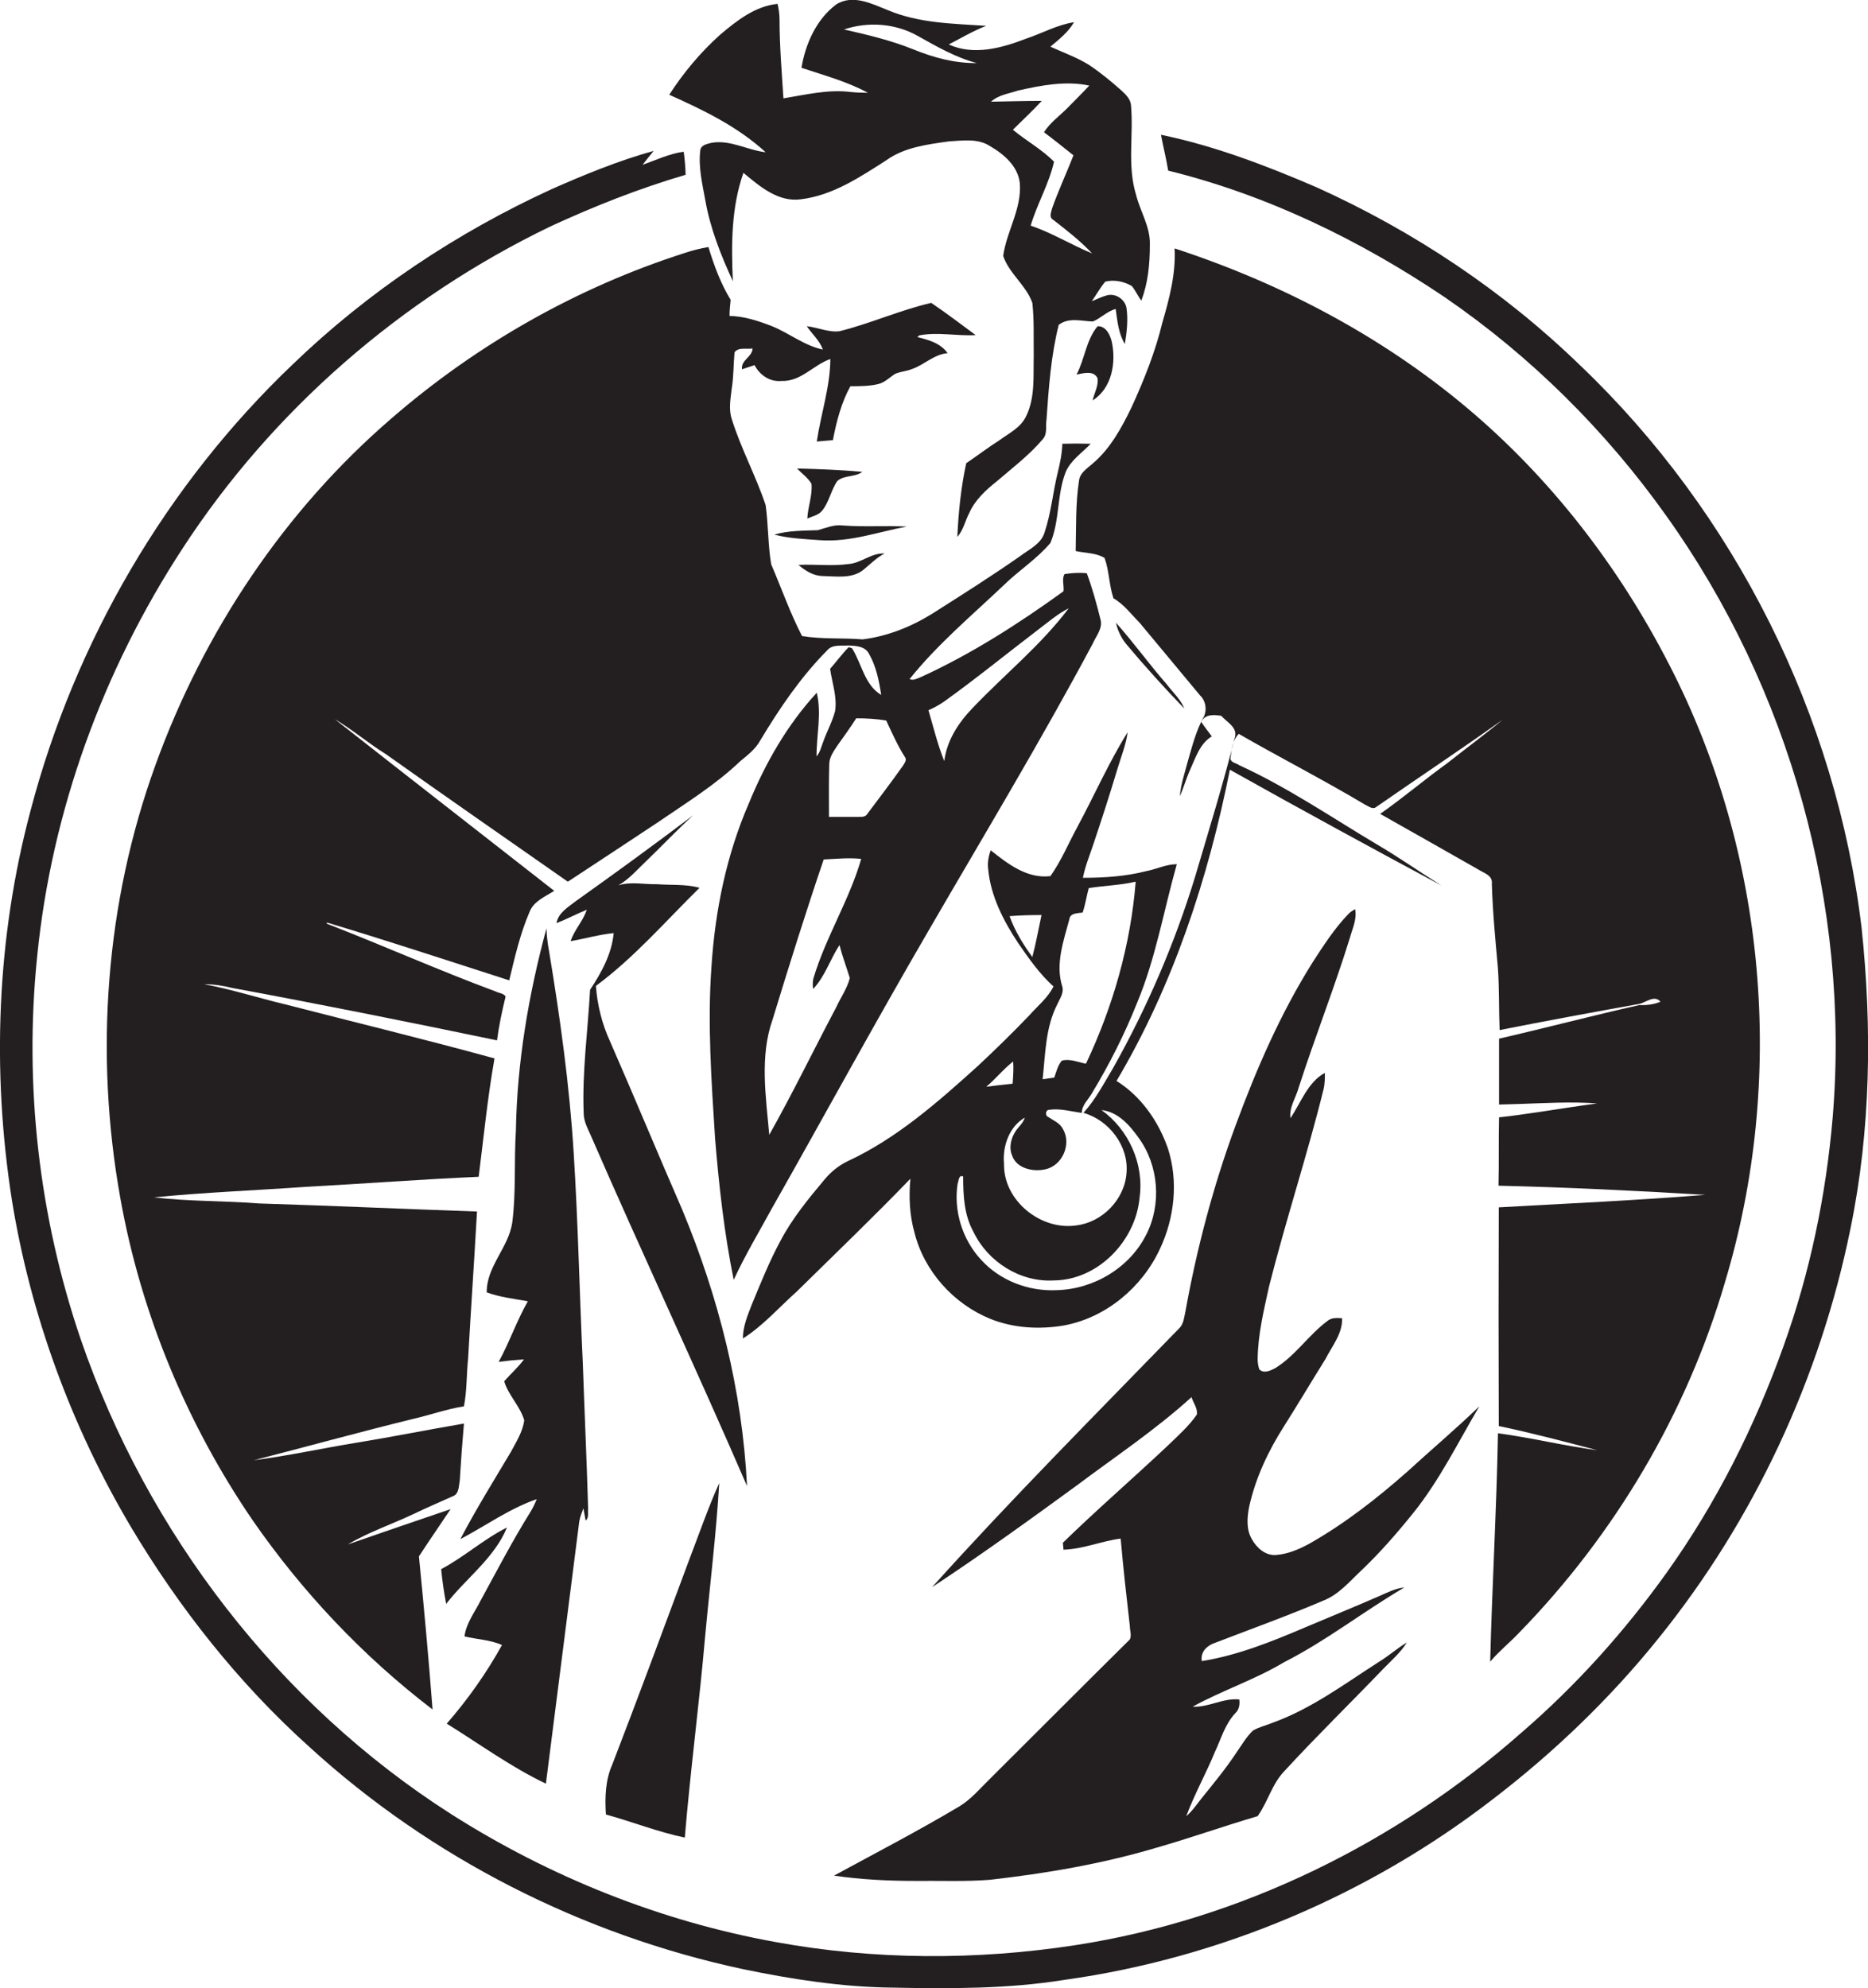
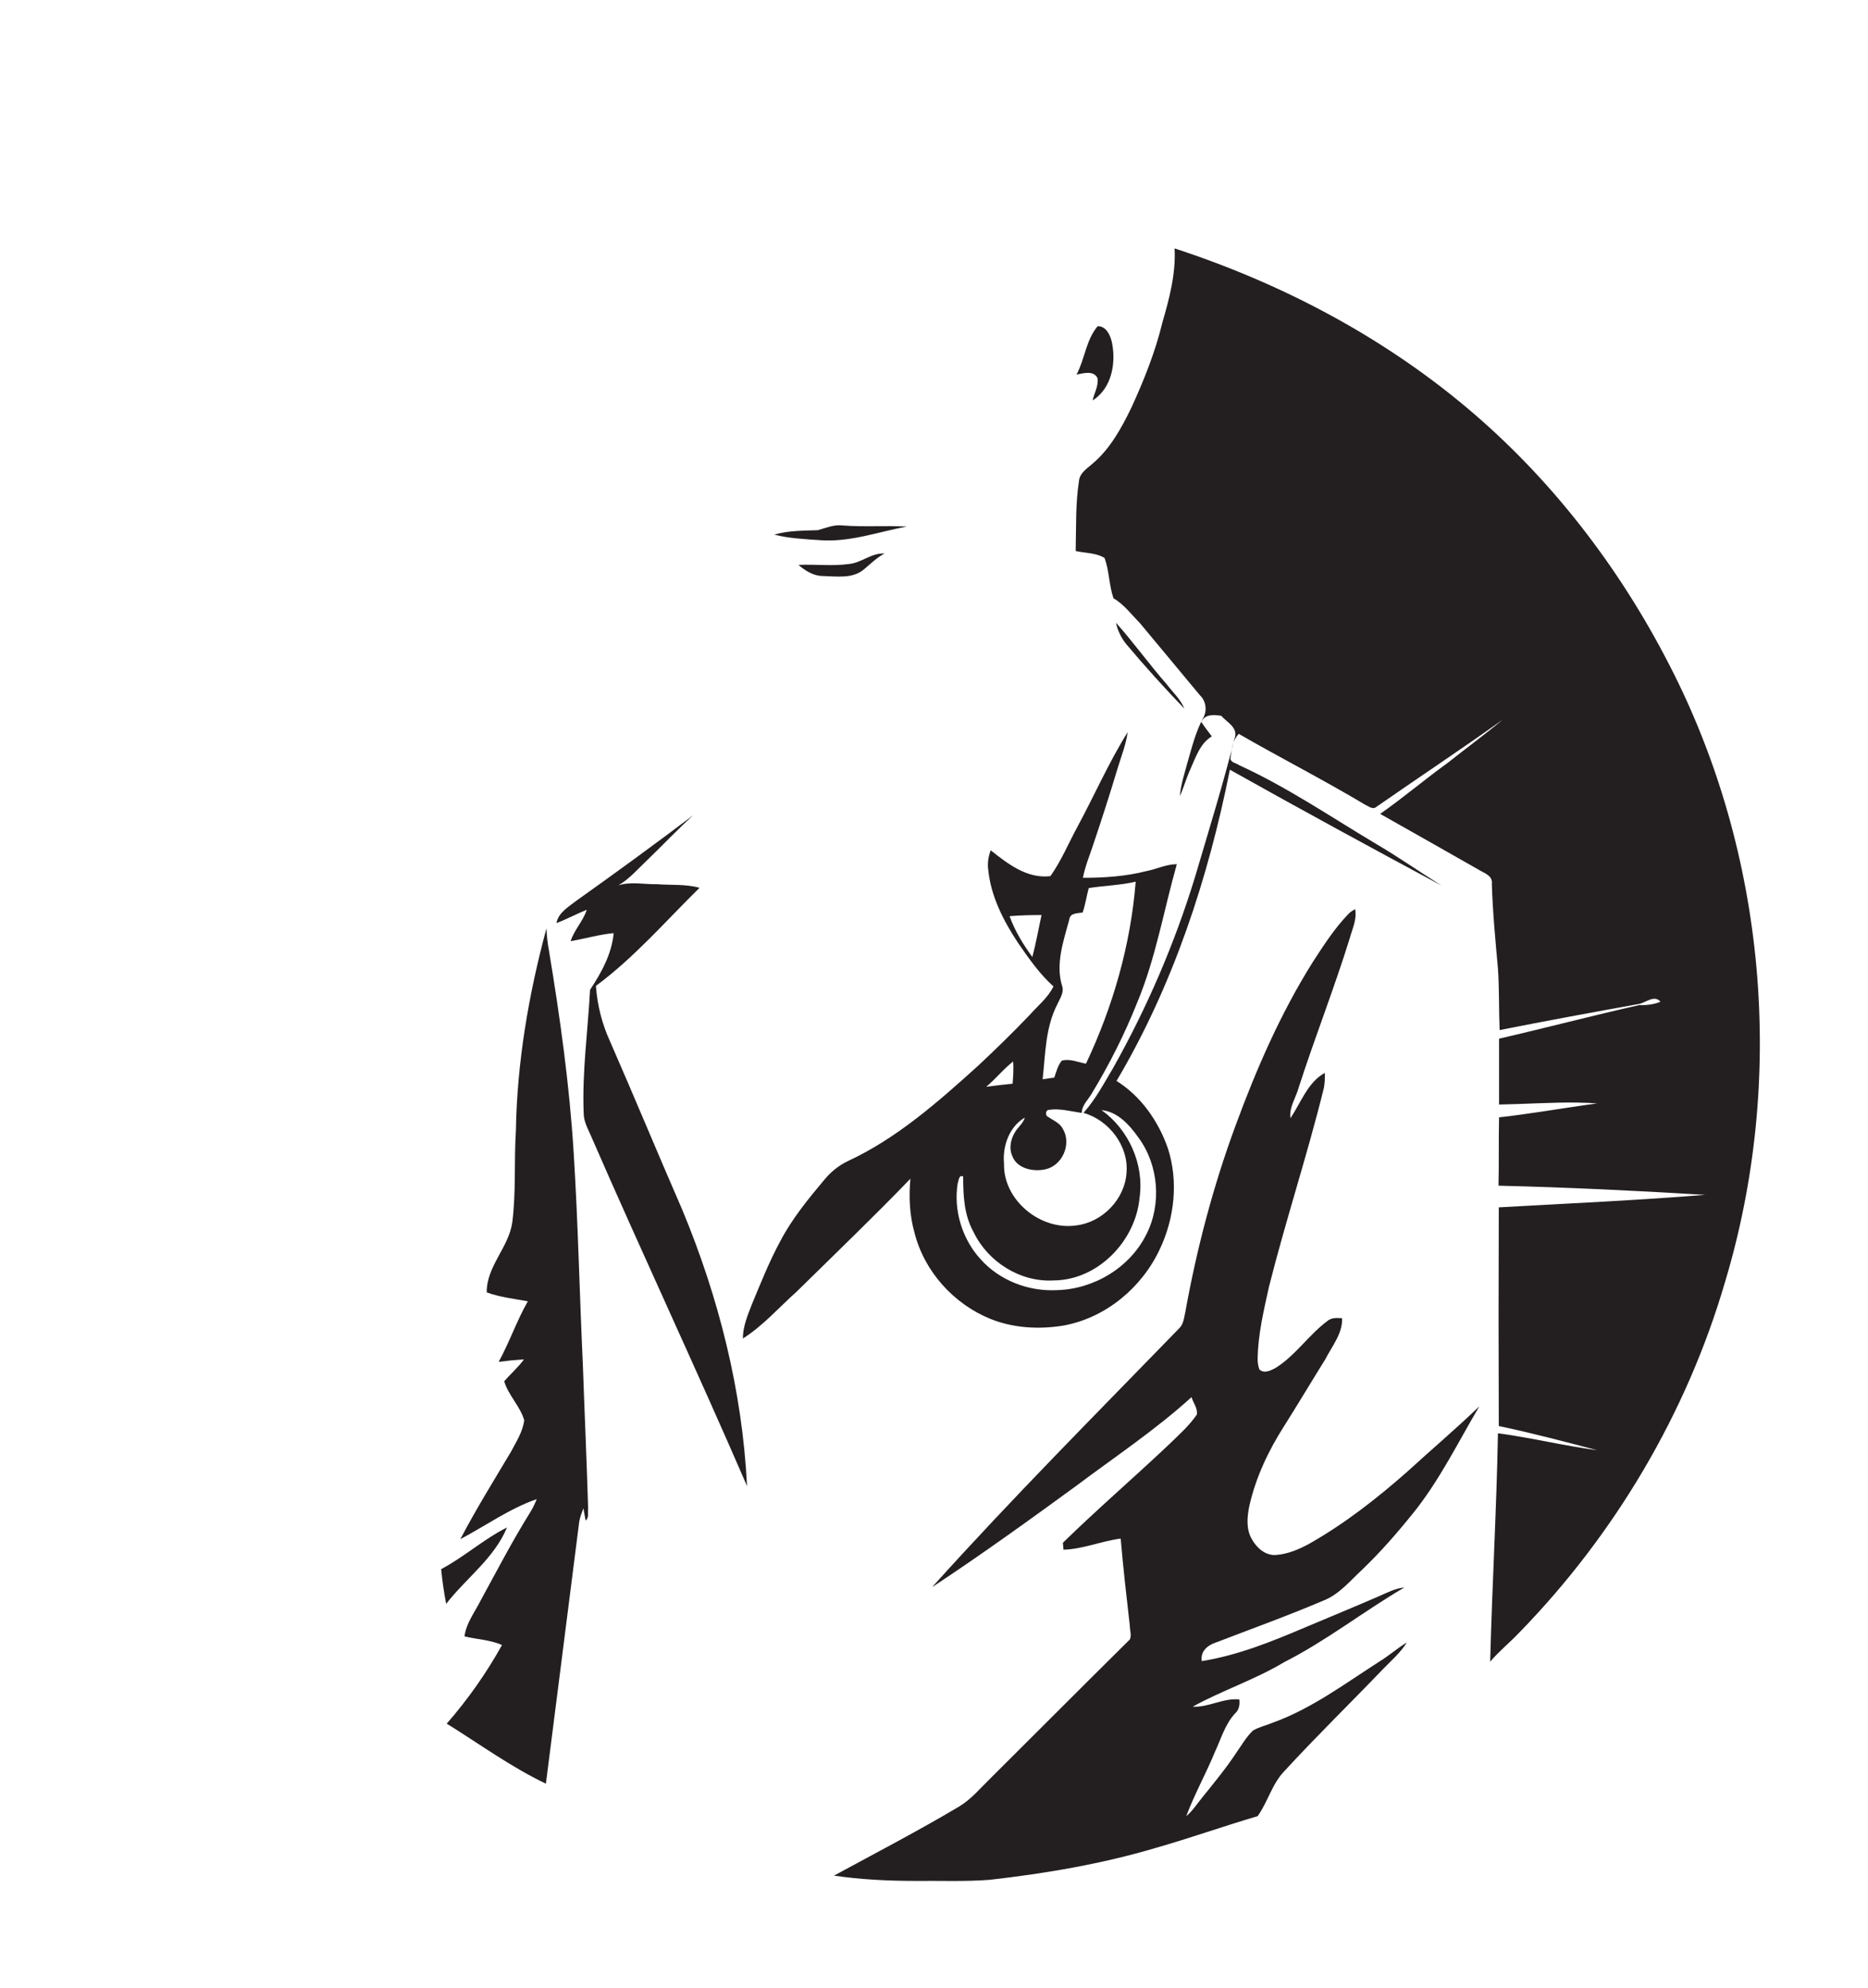
<svg xmlns="http://www.w3.org/2000/svg" version="1.1" id="Layer_1" x="0px" y="0px" viewBox="0 0 672.4 715.5" enable-background="new 0 0 672.4 715.5" xml:space="preserve">
  <g>
-     <path fill="#231F20" d="M256.1,51.4c-1.5,0.4-3.6,0.7-4,2.5c-0.8,6.1,0.7,12.2,1.8,18.3c1.8,10.1,5.6,19.7,9.9,29   c-0.6-13.1-0.6-26.5,3.8-39c5.9,4.9,12.6,10.7,20.8,9.5c11.4-1.4,21.2-8,30.6-14c6.5-4.7,14.7-5.7,22.4-6.8c5-0.3,10.6-1.2,15,1.7   c5,2.9,10.1,7.3,10.7,13.4c0.7,9.2-4.8,17.3-6,26.1c2.1,6.3,8.3,10.6,10.5,16.9c0.7,6.3,0.4,12.7,0.5,19   c-0.2,7.3,0.6,15.1-2.8,21.9c-1.9,4-6.1,6-9.5,8.5c-4.1,2.6-8,5.6-12,8.3c-1.9,8.7-2.8,17.7-3.2,26.5c2.2-2.4,2.8-5.8,4.3-8.6   c2.1-4.7,5.9-8.2,9.8-11.3c5.7-4.9,11.8-9.5,16.7-15.3c1.7-1.9,0.9-4.7,1.3-7.1c0.8-11.4,1.6-22.9,4.4-34c3.7-2.8,8.2-1.3,12.3-1.2   c2.9-1.2,5.1-3.7,8.2-4.5c0.6,4.3,1,8.8,3.3,12.6c0.7-4.3,1.2-8.6,0.6-12.9c-0.5-3.2-4-5.5-7.1-4.6c-1.9,0.5-3.6,1.4-5.4,2.1   c1.6-2.3,3-4.8,4.8-7c3.1-0.9,6.9-0.1,9.7,1.6c1.2,1.6,2.1,3.5,3.3,5.2c2.5-6.4,3.1-13.4,3.1-20.2c0.2-6.4-3.5-11.9-5-18   c-3.2-10.5-0.8-21.5-1.8-32.2c-0.2-2.2-1.9-3.8-3.4-5.2c-3.7-3.3-7.6-6.5-11.8-9.3c-4.4-2.7-9.2-4.4-13.8-6.5   c3.1-2.6,6.4-5.2,8.5-8.8c-6,0.9-11.5,4-17.2,5.9c-8.8,3.4-18.9,6.2-27.9,2.1c4.5-2.3,8.8-4.9,13.5-6.7   c-11.9-0.8-24.1-0.9-35.3-5.6c-5.8-2.3-12.7-5.9-18.7-2.1c-7.1,5.3-11.1,14.2-12.5,22.8c8,2.7,16.4,4.9,23.9,9   c-2.1,0-4.3-0.1-6.3-0.3c-8.1-1-16.1,1-24.1,2.3c-0.6-9.5-1.4-18.9-1.4-28.4c0-1.9-0.3-3.8-0.7-5.6c-8.1,0.8-14.8,6.1-20.8,11.2   c-7,6.3-13.1,13.6-18.2,21.5c12.3,5.5,24.7,11.5,34.7,20.7C268.9,54,262.8,50.2,256.1,51.4z M366.4,32.6c8.4-1.9,17.2-3.6,25.7-1.8   c-2.6,2.8-5.3,5.4-8,8.2c-2.8,2.8-6.2,5.2-8.3,8.6c3.6,2.7,7.1,5.5,10.6,8.3c-2.5,6.4-5.4,12.6-7.7,19.1c-0.3,1.4-1.2,3.2,0.4,4.1   c4.9,3.8,9.8,7.6,14,12.1c-7.5-3.1-14.4-7.4-22.1-10c2.3-7.8,6.6-15,8.4-23c-4.4-4.5-10-7.5-14.8-11.5c3.5-3.5,7.1-6.8,10.4-10.4   c-6.1,0-12.2,0.2-18.3,0.3C359.5,34.1,363.2,33.7,366.4,32.6z M303.8,10.6c8.7-2.9,18.5-2.2,26.5,2.3c6.8,3.8,13.7,7.8,21.3,9.8   c-8,0.1-15.7-2-23-5C320.6,14.5,312.2,12.5,303.8,10.6z" />
-     <path fill="#231F20" d="M670.1,334c-9.1-76.5-45.6-149.4-101.3-202.5c-27.5-26.7-59.9-48.3-94.9-64.1c-18.1-7.8-36.7-14.9-56-18.9   c0.8,4.3,1.9,8.6,2.6,12.9c35.7,8.8,69.2,25.1,99.6,45.6c30.9,21.2,57.9,48,79.6,78.5c44.5,62.2,66.3,140.3,60,216.5   c-2.4,28.2-8.2,56.1-17.8,82.7c-10.3,28.8-24.2,56.4-42,81.3c-15.1,21.1-32.5,40.5-52.2,57.5c-45,39.7-101,67.3-160.5,76.5   c-35.7,5.5-72.4,5.4-108-1.1c-41.5-7.5-81.4-23.5-116.9-46.1C100.3,613.2,53,551.6,29.1,482.1C14,437.9,8.6,390.4,13.4,344   c5.2-52.2,23.7-102.8,52.3-146.6c32.4-49.8,78.9-90.1,132.4-115.9c15.8-7.3,32-13.7,48.7-18.6c-0.1-2.8-0.3-5.6-0.7-8.3   c-5.2,0.7-9.9,3-14.8,4.7c1-1.3,3-3.8,4-5c-12.6,3.5-24.8,8.5-36.8,13.8c-34.2,15.7-65.9,36.8-93,62.9   c-45.6,43.4-78.5,99.8-94.5,160.7C-1.2,337.4-3,385.5,4.3,432C11,473.3,25.7,513.3,47,549.3c17.5,29.4,39,56.6,64.5,79.5   c43.6,39.8,98,67.4,155.7,79.8c17.8,3.7,35.9,6.5,54.1,6.7c20.6,0.4,41.4,0.5,61.9-2.8c56-7.8,109.7-30.6,154.4-65.2   c21.9-16.8,42-36.1,59.3-57.6c34.5-42.7,58.3-93.8,69.2-147.6C673.4,406.6,673.9,369.9,670.1,334z" />
-     <path fill="#231F20" d="M125.2,555.8c7.6-4.5,16-7.3,24-11.1c4.5-2.2,9.1-4.1,13.7-6.2c2.4-0.8,2.2-3.7,2.6-5.7   c0.4-6.9,0.9-13.7,1.5-20.5c-12.9,2.2-25.8,4.8-38.7,6.9c-12.3,2-24.5,4.7-36.9,6.3c19-4.9,37.9-10.1,57-14.8   c6.2-1.4,12.3-3.6,18.6-4.6c1.1-5.7,0.9-11.5,1.5-17.2c1-17.6,2.2-35.2,3.2-52.9c-26.1-0.9-52.2-2.1-78.3-2.9   c-12.7-1-25.4-0.7-38-2.2c18.2-1.8,36.6-2.5,54.9-3.8c20.7-1.1,41.3-2.7,62-3.6c1.8-14.2,3.2-28.5,5.7-42.6   c-25.1-6.9-50.3-13-75.5-19.5c-9.7-2.3-19.2-5.4-29-7.2c3.4,0,6.7,0.5,9.9,1.3c31.9,5.9,63.8,12.3,95.5,18.9   c0.7-5.3,1.8-10.5,3.1-15.8c-0.8-1.2-2.5-1.2-3.6-1.8c-20.5-7.6-40.4-16.5-60.8-24.4l0.1-0.4c22,6.6,43.8,13.8,65.6,20.8   c2-8.3,3.9-16.7,7.3-24.6c1.5-3.9,5.6-5.5,8.9-7.6c-26.3-20.6-52.7-41.1-79-61.8c6.4,3.8,12.1,8.7,18.4,12.6   c21.7,15.4,43.6,30.6,65.5,45.9c10.8-7.1,21.6-14.2,32.3-21.3c10.2-7,20.8-13.5,29.8-22.1c2.7-2.2,5.5-4.4,7.2-7.5   c6.9-11.5,14.5-22.7,24-32.3c1.9-2.3,5-1.6,7.6-1.8c2.7,0.1,6.1,0.2,7.5,3c2.6,4.5,3.6,9.7,4.4,14.8c-6-3.6-7-11.2-10.5-16.8   c-0.3-0.1-0.9-0.3-1.2-0.4c-2.4,2.4-4.4,5.2-6.7,7.8c0.7,5,2.6,10.1,1.8,15.2c-1,3.8-3,7.4-4.3,11.1c-0.7,1.8-1.1,3.8-2.4,5.2   c0-7.6,1.9-15.4,0.1-22.9c-10.6,11.5-18.5,25.3-24.4,39.7c-8.1,18.6-12.2,38.7-13.5,58.8c-1.5,20.7,0,41.4,1.3,62   c1.4,17,3.3,34,6.7,50.8c4.1-8.9,9.2-17.4,13.9-26c18.7-33,36.8-66.3,55.9-99.1c20-34.5,40.6-68.6,59.4-103.8   c1.2-2.8,3.8-5.6,2.8-8.9c-1.4-5.6-2.9-11.1-4.9-16.5c-2.7-0.3-5.4-0.1-8,0.3c-1.1,1.7-0.1,4.2-0.4,6.2   c-16.2,11.7-33.2,22.6-51.4,30.9c-1.3,0.5-2.6,1.3-4,0.7c10-12.5,22.3-22.8,33.9-33.8c5.4-5.3,11.9-9.4,16.8-15.2   c3.4-8.1,2.3-17.4,5.5-25.5c1.8-4.3,5.9-6.9,9-10.2c-3.4-0.1-6.8-0.1-10.2,0c-0.1,3.4-0.8,6.8-1.6,10.1c-1.8,7.2-2.4,14.7-4.8,21.8   c-1.2,4.1-5.4,6-8.6,8.4c-10.4,7.3-21.2,14.1-31.9,20.9c-7.6,4.7-16.1,8.1-25,9.2c-7.3-0.6-14.6,0-21.8-1.2   c-4.3-8.3-7.4-17.2-11.1-25.8c-1.2-7-1-14.2-2-21.3c-3.5-10.5-8.9-20.4-12.2-31c-1.2-3.6-0.4-7.4,0-11c0.7-4.3,0.6-8.7,1-13   c1.4-2,4.4-1,6.5-1.4c-0.1,3.1-4.3,4.2-3.8,7.5c1.5-0.5,3-1,4.5-1.5c1.9,3.6,5.5,6.1,9.7,5.7c7,0.3,11.5-5.8,17.6-7.9   c-0.1,10.1-3.4,19.8-4.9,29.7c1.9-0.2,3.9-0.3,5.8-0.5c1.3-6.7,3-13.4,6.3-19.4c3.4,0,6.8,0,10.1-0.8c2.4-0.6,4.1-2.5,6.1-3.7   c1.9-0.8,4.1-0.9,6-1.7c4.4-1.5,7.9-5.3,12.8-5.7c-2.5-3.6-6.9-4.8-10.9-5.8l0.7-0.6c6.7-1.3,13.5,0.3,20.3-0.1   c-5.3-3.9-10.5-7.9-16-11.6c-11.2,2.6-21.8,7.4-33,10.2c-4,0.5-7.9-1.4-11.8-1.8c1.9,2.8,4.6,5.1,5.8,8.4   c-6.7-1.4-12.1-5.9-18.3-8.4c-4.9-1.9-10-3.6-15.3-3.7c0-1.9,0.2-3.9,0.4-5.8c-3.6-5.9-6-12.4-8-19c-2.9,0.5-5.7,1.2-8.4,2.1   c-38.8,12.4-74.9,32.9-105.6,59.5c-38.6,33.2-67.7,76.9-85,124.7C37.9,325,34,379.3,43.3,431.1c7.4,41.5,23.9,81.3,47.7,116.1   c17.9,25.8,39.7,48.9,64.7,68c-1.4-18.4-3.1-36.7-4.9-55.1c3.7-5.7,7.6-11.3,11.4-17C149.9,547.3,137.5,551.5,125.2,555.8z    M339.8,252.5c11.6-8.3,22.6-17.3,33.9-25.9c3.6-2.7,7-5.7,11-7.7c-10.1,13.4-23.2,23.9-34.7,36c-5,5.2-9.2,11.6-10.1,19   c-2.4-5.9-3.9-12.2-5.7-18.3C336.2,254.7,338.1,253.7,339.8,252.5z M292.7,355.9c4.3-4.5,6.1-10.7,9.5-15.8c1,4.1,2.5,7.9,3.7,11.9   c-1,3.8-3.3,7-4.9,10.5c-8.1,15.3-15.6,30.8-24.1,45.9c-1.2-13.8-3.5-28.2,1.2-41.5c5.9-19.3,11.9-38.5,18.4-57.6   c4.5-0.2,9-0.7,13.5-0.2c-4.3,14.9-12.8,28.2-17.2,43C292.5,353.4,292.5,354.6,292.7,355.9z M325.7,272.4c0.9,1.1-0.2,2.3-0.7,3.2   c-4.2,5.9-8.5,11.6-12.8,17.3c-0.8,1.4-2.6,1-3.9,1.1c-3.3,0-6.6,0-9.9,0c0-6.4-0.1-12.8,0.1-19.2c0.1-2.5,1.7-4.6,3-6.6   c2.3-3.2,4.6-6.4,6.7-9.7c3.6,0,7.2,0.2,10.8,0.8C321.1,263.8,323.1,268.3,325.7,272.4z" />
    <path fill="#231F20" d="M407.2,146.8c-3.6,7.4-7.7,14.9-14.1,20.2c-1.9,1.7-4.4,3.2-4.7,6c-1.3,8.4-1,16.9-1.2,25.3   c3.5,0.8,7.3,0.6,10.4,2.5c1.7,4.7,1.6,9.8,3.2,14.5c3.8,2.2,6.4,5.8,9.4,8.8c7.3,8.8,14.6,17.5,21.8,26.2c2,1.9,2.5,5,1.4,7.5   c-3,5.3-4.4,11.3-6.1,17.1c-1,3.8-2.3,7.6-2.6,11.6c1.4-3.1,2.3-6.4,3.7-9.5c2-4.4,3.5-9.4,7.8-12c-1.3-1.7-2.6-3.4-3.8-5.2   c1.4-2.9,4.6-2.6,7.2-2.2c1.9,2.2,5.7,4,5,7.4c-4.3,17.1-9.5,33.9-14.5,50.8c-7.3,23.8-17.2,46.8-29.4,68.5   c-3.3,5.5-6.3,11.3-10.7,16.2c9.2,2.6,16.3,11.9,15.5,21.5c-0.6,9.6-8.7,17.9-18.1,19c-12.8,1.9-26.3-9-26-22.2   c-0.6-6.3,1.9-13.4,7.5-16.6c-0.6,2-2.3,3.3-3.4,5c-1.6,2.5-2.4,5.8-1.2,8.6c1.6,4.8,7.7,6,12,5c6.1-1.3,9.5-9.1,6.3-14.5   c-1.1-2.2-3.5-3.1-5.4-4.4c-1.1-0.5-0.8-2.5,0.4-2.5c4-0.6,7.9,0.6,11.8,1.1c0-2.8,2.3-4.7,3.6-7c6.3-10.4,11.8-21.3,16.3-32.6   c6.7-16,9.6-33.3,14.3-49.9c-3.8,0-7.3,1.8-11,2.5c-7.4,1.9-15.1,2.4-22.8,2.4c0.8-4.2,2.5-8.2,3.8-12.2c3-8.9,5.9-17.9,8.6-26.9   c1.3-4.4,3.1-8.7,3.7-13.3c-6.8,10.9-12,22.8-18.1,34.1c-3.2,5.9-5.8,12.2-9.7,17.7c-8.4,1-15.3-4.4-21.5-9.3   c-0.8,2.2-1.2,4.5-0.9,6.8c0.9,9.7,5.5,18.6,10.8,26.6c3.8,5.5,7.7,11.1,12.7,15.6c-2,4.1-5.7,7-8.7,10.4   c-6,6.3-12.3,12.4-18.6,18.3c-14.3,12.9-29.1,26-46.8,34.2c-3.3,1.6-6.1,3.9-8.4,6.7c-5.8,6.9-11.6,14-15.8,22   c-4,7.4-7.1,15.2-10.3,22.9c-1.5,3.9-3.2,7.9-3.2,12.2c7.3-4.6,13.1-11.3,19.5-17c13.6-13.4,27.5-26.7,40.8-40.5   c-0.6,6.5-0.3,13.2,1.5,19.5c3.5,13.8,14,25.5,27.2,30.9c8.4,3.4,17.8,3.9,26.6,2.4c15.1-2.8,28.1-13.7,34.5-27.5   c5.3-11.2,6.7-24.4,2.9-36.2c-3.4-9.8-9.7-18.8-18.5-24.3c20.4-34.4,33-72.9,40.8-112c25.3,14.2,50.7,28,76.2,41.7   c-7.7-4.8-15.1-10-22.9-14.6c-16.5-9.8-32.4-20.7-49.9-28.7c-1.1-0.8-2.9-0.9-3.2-2.3c0.4-3.2,0.7-6.6,3-9   c15.1,8.7,30.6,16.6,45.5,25.5c1.2,0.5,2.7,1.9,4,0.8c15.1-10.5,30.5-20.7,45.5-31.4c-6.5,5.4-13.3,10.4-20,15.7   c-8.2,5.9-15.8,12.4-24.1,18.2c11.8,6.7,23.6,13.3,35.3,20c2,1.3,5.3,2.1,4.9,5.2c0.3,10.2,1.3,20.4,2.2,30.5   c0.5,7.3,0.3,14.7,0.6,22.1c16.7-3.3,33.5-6.4,50.2-9.4c2.5-0.5,5.5-3.4,7.7-0.8c-2.4,1-5,1.3-7.6,1.2   c-16.9,3.8-33.6,8.2-50.5,12.1c0,7.9,0,15.8,0,23.7c2.4-0.1,4.8-0.1,7.1-0.2c9.4-0.3,18.8-0.9,28.2-0.2c-6.8,0.9-13.5,2-20.3,3   c-5,0.7-10,1.5-15,2c-0.2,8.2,0,16.4-0.2,24.6c24.8,0.6,49.6,1.8,74.4,3.3c-24.7,2-49.5,3.1-74.3,4.5c-0.1,26.2-0.1,52.5,0,78.7   c11.9,2.5,23.7,5.6,35.4,8.7c-12-1.6-23.7-4.5-35.7-6.1c-0.5,27.4-2.1,54.8-2.8,82.2c3.2-3.8,7.1-6.9,10.5-10.5   c34.3-35.2,60.2-78.8,74-126c22-73,15-154.4-20-222.2c-18.1-35.3-42.8-67.4-73.3-92.9c-30.7-25.7-66.8-44.6-104.8-57   c0.5,9.1-1.9,18.1-4.4,26.7C415.9,126.5,411.8,136.8,407.2,146.8z M371.6,344.4c-3.3-4.5-6.3-9.4-8.2-14.7   c3.8-0.3,7.7-0.4,11.5-0.4C373.8,334.4,372.9,339.5,371.6,344.4z M380.6,361.4c0.9-2,2.4-4.1,1.8-6.3c-2.6-8,0.4-16.4,2.5-24.2   c0.3-2.4,2.9-2.2,4.8-2.5c1-2.9,1.4-5.9,2.2-8.8c5.6-0.9,11.3-1,16.9-2.3c-1.8,22.7-8.2,45-17.9,65.5c-2.8-0.5-5.7-1.9-8.7-1.1   c-1.4,1.7-2,4-2.7,6.1c-1.4,0.2-2.8,0.4-4.2,0.6C376.3,379.3,376.3,369.7,380.6,361.4z M364.7,382c0.2,2.7,0,5.3-0.2,8   c-3.2,0.3-6.3,0.7-9.5,1.1C358.4,388.3,361.2,384.7,364.7,382z M409.8,409.4c7.3,9.9,8.4,24,2.8,34.9c-6,12-19,19.7-32.3,20   c-10.1,0.5-20.5-3.5-27.3-11.1c-6.6-7.2-9.8-17.5-8.3-27.2c0.4-1,0.4-3.4,2-2.6c0,6.8,0.3,13.9,3.8,20.1   c5.2,10.7,16.8,18,28.8,17.3c15.9-0.1,29.5-14.2,30.9-29.8c1.7-12-3.9-24.5-13.7-31.5C402.4,400.1,406.6,404.9,409.8,409.4z" />
    <path fill="#231F20" d="M400.2,123c-0.6-2.5-2.1-5.7-5.1-5.6c-4.2,5-4.6,11.8-7.6,17.4c2.5-0.5,6.3-1.6,7.6,1.4   c0.3,2.8-1.2,5.2-1.8,7.9C400.3,139.7,401.8,130.4,400.2,123z" />
-     <path fill="#231F20" d="M296,183.7c2.5-3.1,3.1-7.3,5.4-10.6c2.5-2.2,6.4-1.3,9-3.3c-7.8-0.7-15.6-1-23.5-1.2   c1.7,1.8,3.9,3.3,5.2,5.5c0.4,4.2-1.3,8.3-1.5,12.5C292.4,185.8,294.7,185.4,296,183.7z" />
    <path fill="#231F20" d="M303.3,189.1c-3.1-0.4-6,0.9-8.9,1.7c-5.3,0.2-10.6,0.1-15.7,1.6c5.4,1.4,11,1.6,16.5,2   c10.7,0.8,20.9-3,31.2-4.9C318.7,189.1,311,189.7,303.3,189.1z" />
    <path fill="#231F20" d="M287.4,203.3c2.5,2.1,5.4,4,8.9,4c4.9,0.1,10.7,1.1,14.8-2.5c2.4-2,4.6-4.2,7.3-5.6   c-4.8-0.3-8.4,3.5-13.1,3.8C299.4,203.8,293.4,203,287.4,203.3z" />
    <path fill="#231F20" d="M420,246.3c-6.3-7.2-11.9-15-18.3-22.2c0.6,2.8,1.9,5.5,3.7,7.7c6.7,8,13.7,15.7,20.9,23.2   C425,251.7,422.2,249.2,420,246.3z" />
    <path fill="#231F20" d="M245.6,435.4c-8.8-20.2-17.2-40.5-26-60.6c-2.9-6.3-4.6-13.1-5.1-20c13.8-10.2,25.1-23.3,37.3-35.3   c-5-1.4-10.3-0.9-15.4-1.3c-4.6,0.1-9.3-1-13.8,0.4c4-2.3,7-5.9,10.3-9c5.6-5.4,10.9-11,16.6-16.2c-13.9,10.5-27.9,20.7-42.1,30.8   c-2.8,2.2-6.4,4.2-7.1,8c3.7-1.4,7.2-3.3,10.9-4.8c-1.3,4.1-4.5,7.2-5.8,11.3c5.2-0.9,10.3-2.4,15.5-2.9   c-0.7,7.5-4.4,14.2-8.5,20.4c-0.8,14.8-2.9,29.6-2.3,44.4c0,2.9,1.4,5.4,2.5,7.9c18.4,42.3,38,84,56.3,126.3   C267.2,500.5,258.7,466.9,245.6,435.4z" />
    <path fill="#231F20" d="M437.4,591.2c13-5,26.1-9.7,39-15.2c5.6-2.2,9.5-7,13.8-11c6.7-6.4,12.7-13.3,18.5-20.5   c9.5-11.8,16.1-25.4,23.8-38.4c-8.4,8.1-17.3,15.6-25.8,23.4c-11,9.7-22.6,18.8-35.5,26.1c-3.7,2-7.7,3.7-11.9,4   c-3.8,0.3-7-2.6-8.7-5.7c-2.1-3.6-1.7-8-0.9-11.9c2.3-10.3,6.9-20,12.6-28.9c5-7.9,9.8-16,14.8-24c2.4-4.7,6.2-9.2,6-14.7   c-1.8-0.1-3.8-0.3-5.3,1c-6.7,5-11.4,12.3-18.5,16.8c-1.8,1-4.3,2.3-6,0.6c-0.4-1.2-0.6-2.4-0.6-3.7c0.1-8.8,2.2-17.5,4.1-26.1   c6-23.8,13.7-47.1,19.6-70.9c0.5-2,0.5-4,0.5-6c-6.2,3.4-8.6,10.7-12.4,16.3c-0.5-4,2-7.4,3-11.1c5.8-18,12.8-35.7,18.4-53.8   c0.9-3.3,2.6-6.7,1.9-10.3c-0.9,0.5-1.8,1-2.5,1.8c-5,5.2-8.9,11.3-12.8,17.3c-11.6,18.5-20.3,38.5-27.8,58.9   c-8,21.7-13.9,44.1-18,66.8c-0.5,2.1-0.6,4.5-2.3,6.1c-29.9,30.8-60.2,61.2-88.9,93.1c17.6-11.6,34.8-24,51.8-36.4   c14-10.5,28.6-20.2,41.6-32c0.6,2.1,2.3,4,1.9,6.3c-2.9,4.2-6.8,7.6-10.4,11.1c-12.5,11.8-25.5,23-37.8,35c0,0.6,0.2,1.8,0.2,2.5   c7-0.2,13.7-3.1,20.6-4c0.9,10.5,2.1,21,3.3,31.5c0,1.6,0.7,3.3,0,4.8c-16.9,16.7-33.6,33.5-50.4,50.2c-3.5,3.4-6.7,7.3-11,9.9   c-14.8,8.8-30,16.7-45.1,24.9c9.6,1.4,19.4,1.9,29.2,1.9c9-0.1,18,0.3,26.9-0.4c20.2-2.3,40.3-5.7,59.8-11.5   c12.3-3.5,24.3-7.8,36.6-11.4c3.7-5.2,5.2-11.7,9.7-16.3c11.5-12.5,23.7-24.4,35.4-36.6c3-3.1,6.3-5.9,8.6-9.6   c-3.5,2.1-6.6,4.9-10.1,7c-12.3,7.9-24.2,16.8-38,21.8c-2.4,1-5.1,1.6-7.3,2.9c-2.4,2.3-4.1,5.3-6,8c-3.7,5.6-7.9,10.7-12.1,15.9   c-1.9,2.3-3.6,5-5.9,6.9c3-8,7.2-15.5,10.4-23.3c2.2-4.7,3.6-9.9,7.3-13.8c1.4-1.3,1.6-3.2,1.4-4.9c-5.8-0.6-11,2.9-16.8,2.6   c10.7-5.9,22.4-9.7,32.9-16c15.2-7.7,28.6-18.3,43.3-26.9c-3.4,0.3-6.4,2-9.5,3.3c-8.7,3.8-17.6,7.4-26.3,11.1   c-12,5.1-24.1,10-37.1,12.1C432,594.3,434.7,592.1,437.4,591.2z" />
    <path fill="#231F20" d="M196.5,641.9c4-31.4,8-62.9,12-94.3c0.3-1.7,0.9-3.2,1.5-4.8c0.2,1.1,0.6,3.3,0.8,4.4   c1.3-1,0.7-2.8,0.9-4.2c-0.5-17.3-1.3-34.7-1.9-52c-1.2-25.3-1.7-50.7-3.3-76.1c-1.5-24.4-4.9-48.7-8.9-72.8   c-0.5-2.6-0.8-5.3-0.9-8c-6.4,23.7-10.6,48.2-11,72.8c-0.7,11,0.1,22-1.3,33c-1.3,9.1-9.3,15.8-9.2,25.2c4.6,1.7,9.8,2.3,14.8,3.2   c-4,7-6.6,14.7-10.5,21.8c3-0.4,6-0.7,9.1-0.9c-2.1,2.9-4.8,5.2-7.1,7.9c1.4,4.9,5.7,8.9,7.2,14c-0.5,4.1-2.9,7.8-4.8,11.4   c-6.2,10.4-12.6,20.7-18.2,31.4c9.1-4.8,17.7-11,27.5-14.4c-0.6,1.5-1.3,3-2.2,4.5c-6.5,10.4-12.1,21.2-18,32   c-2.1,4.2-5.2,8.1-5.8,12.9c4.5,1.1,9.2,1.2,13.5,3.1c-5.6,10.1-12.3,19.6-19.9,28.3C172.6,627.6,183.9,635.9,196.5,641.9z" />
-     <path fill="#231F20" d="M218.1,653c9.5,2.6,18.7,6.3,28.4,8.3c2-24.1,5.2-48.1,7.3-72.2c1.7-18.5,4-36.9,5.1-55.4   c-4,8.9-7.2,18.2-10.7,27.3c-9.2,24.7-18.3,49.4-27.8,74C217.9,640.6,217.7,646.9,218.1,653z" />
    <path fill="#231F20" d="M182.5,549.7c-8.4,4.2-15.4,10.6-23.7,15c0.4,4.2,1,8.3,1.8,12.5C167.8,567.9,177.9,560.8,182.5,549.7z" />
  </g>
</svg>